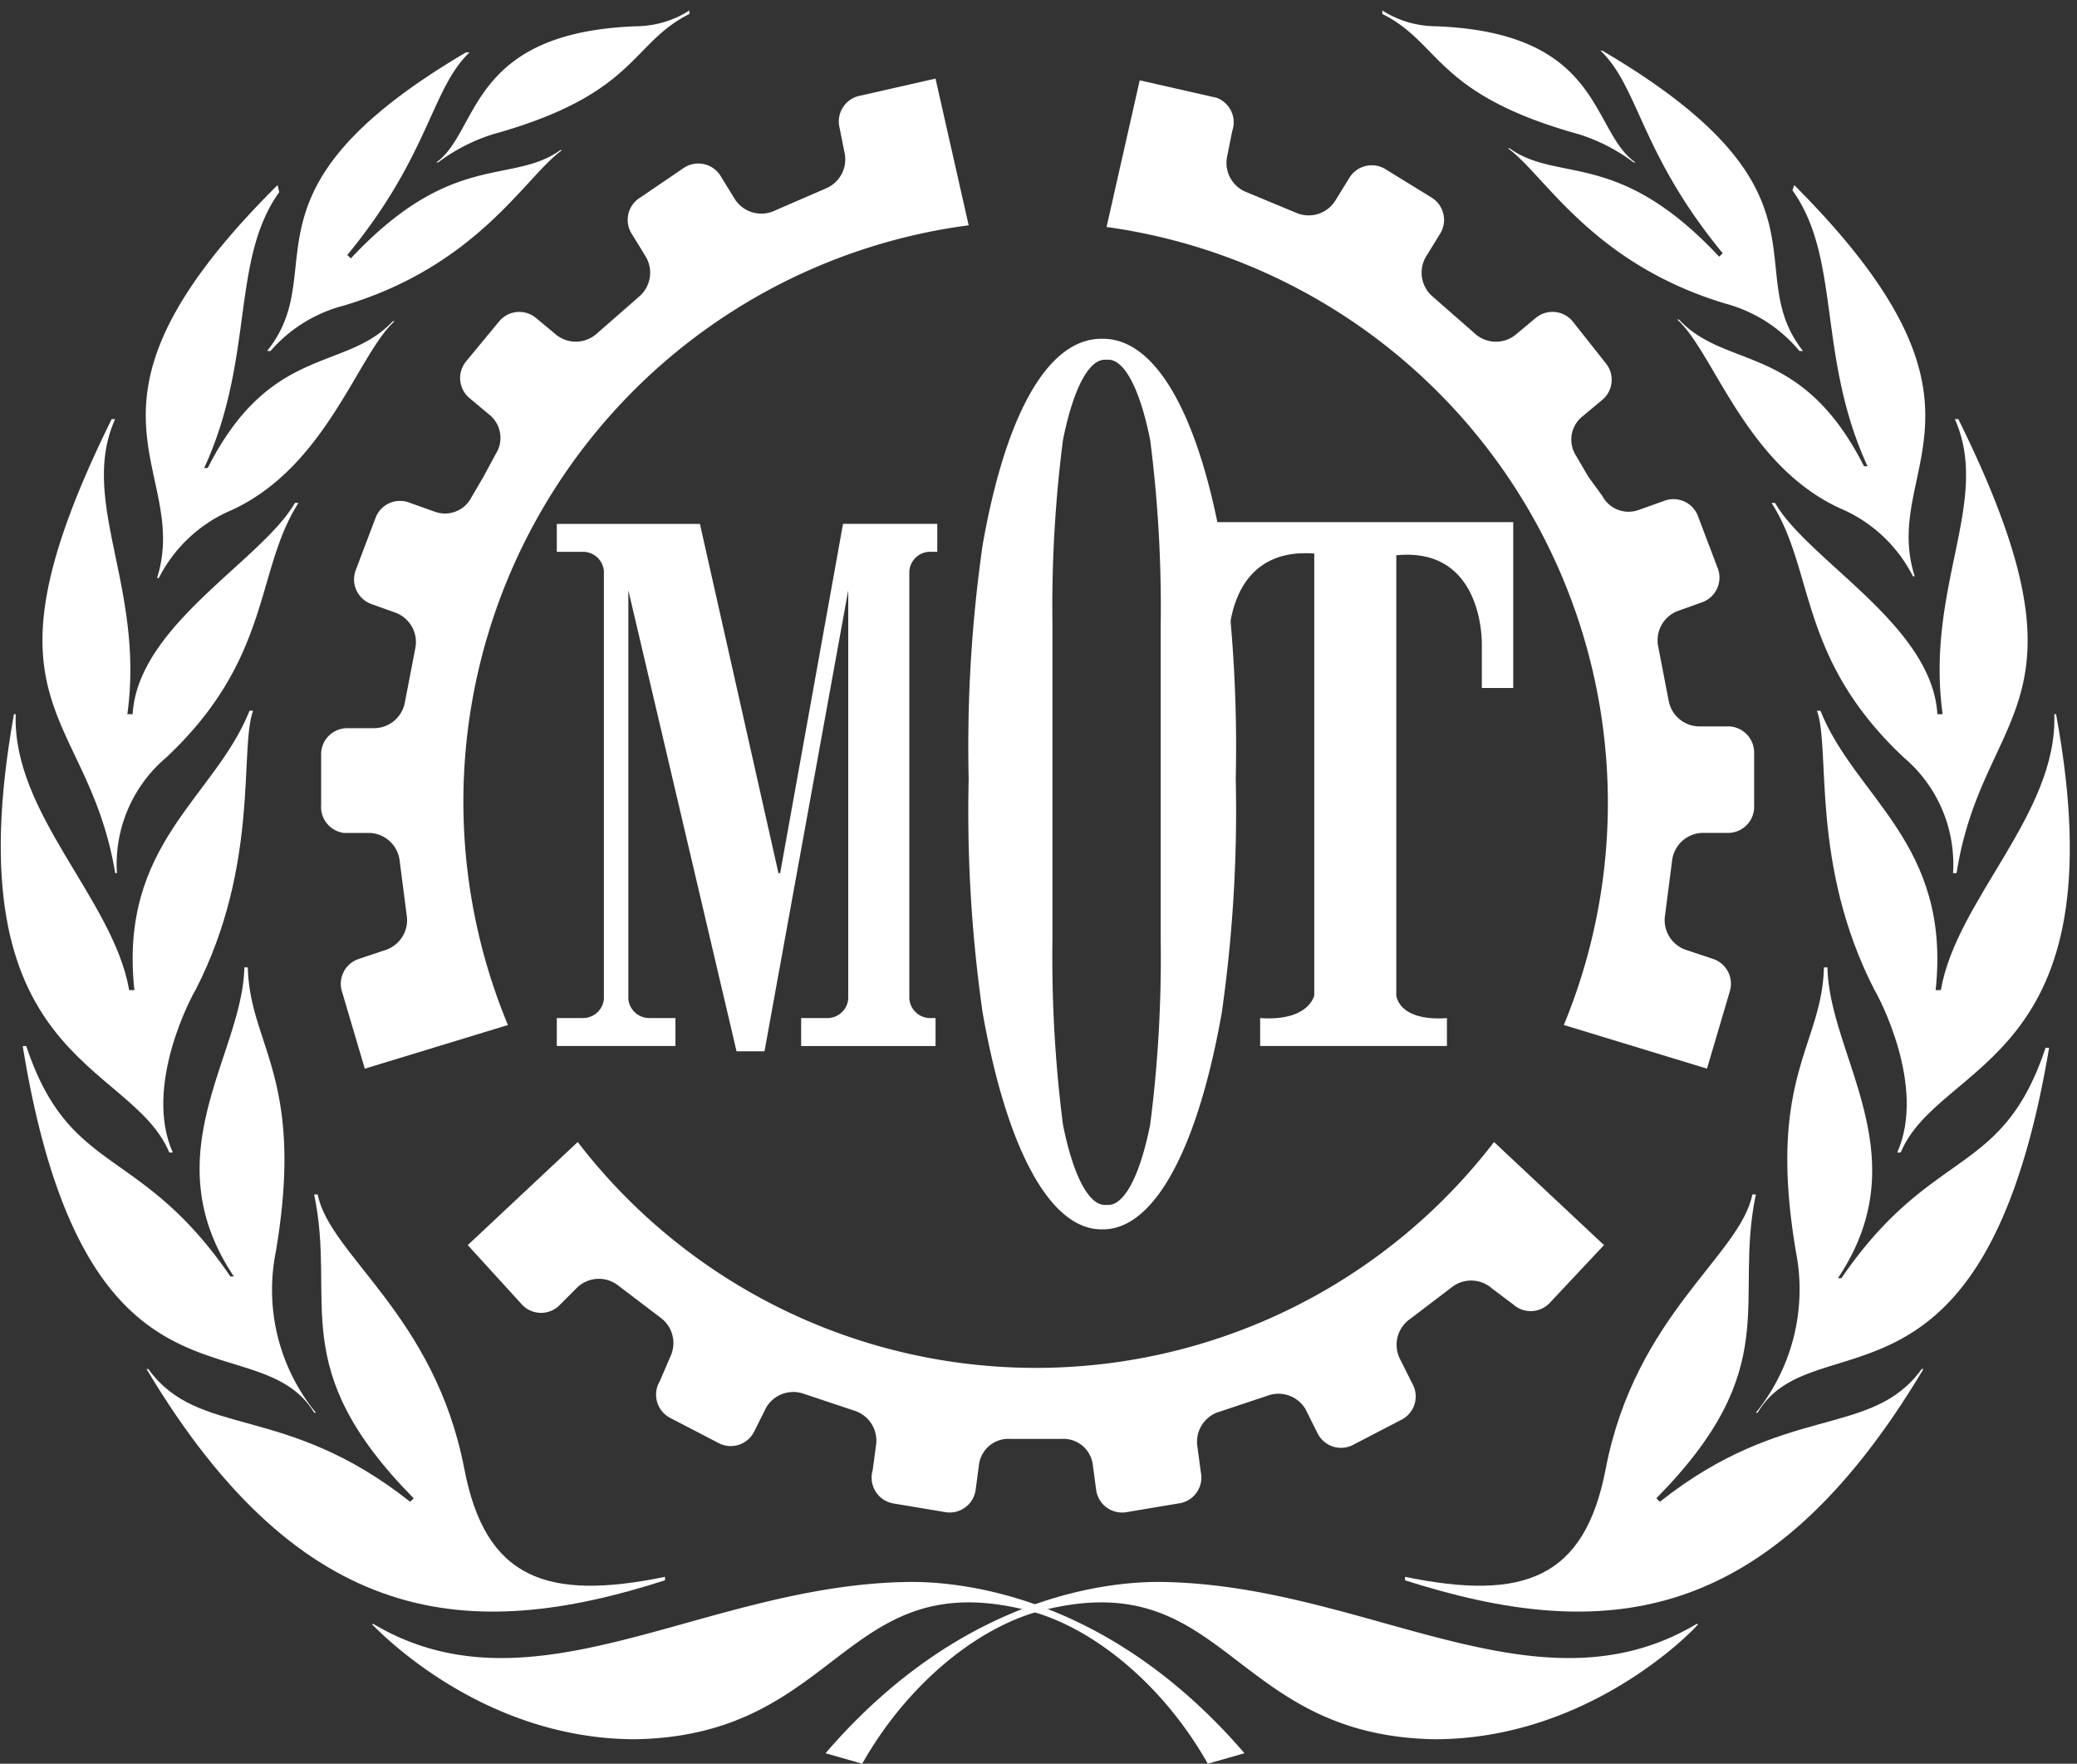
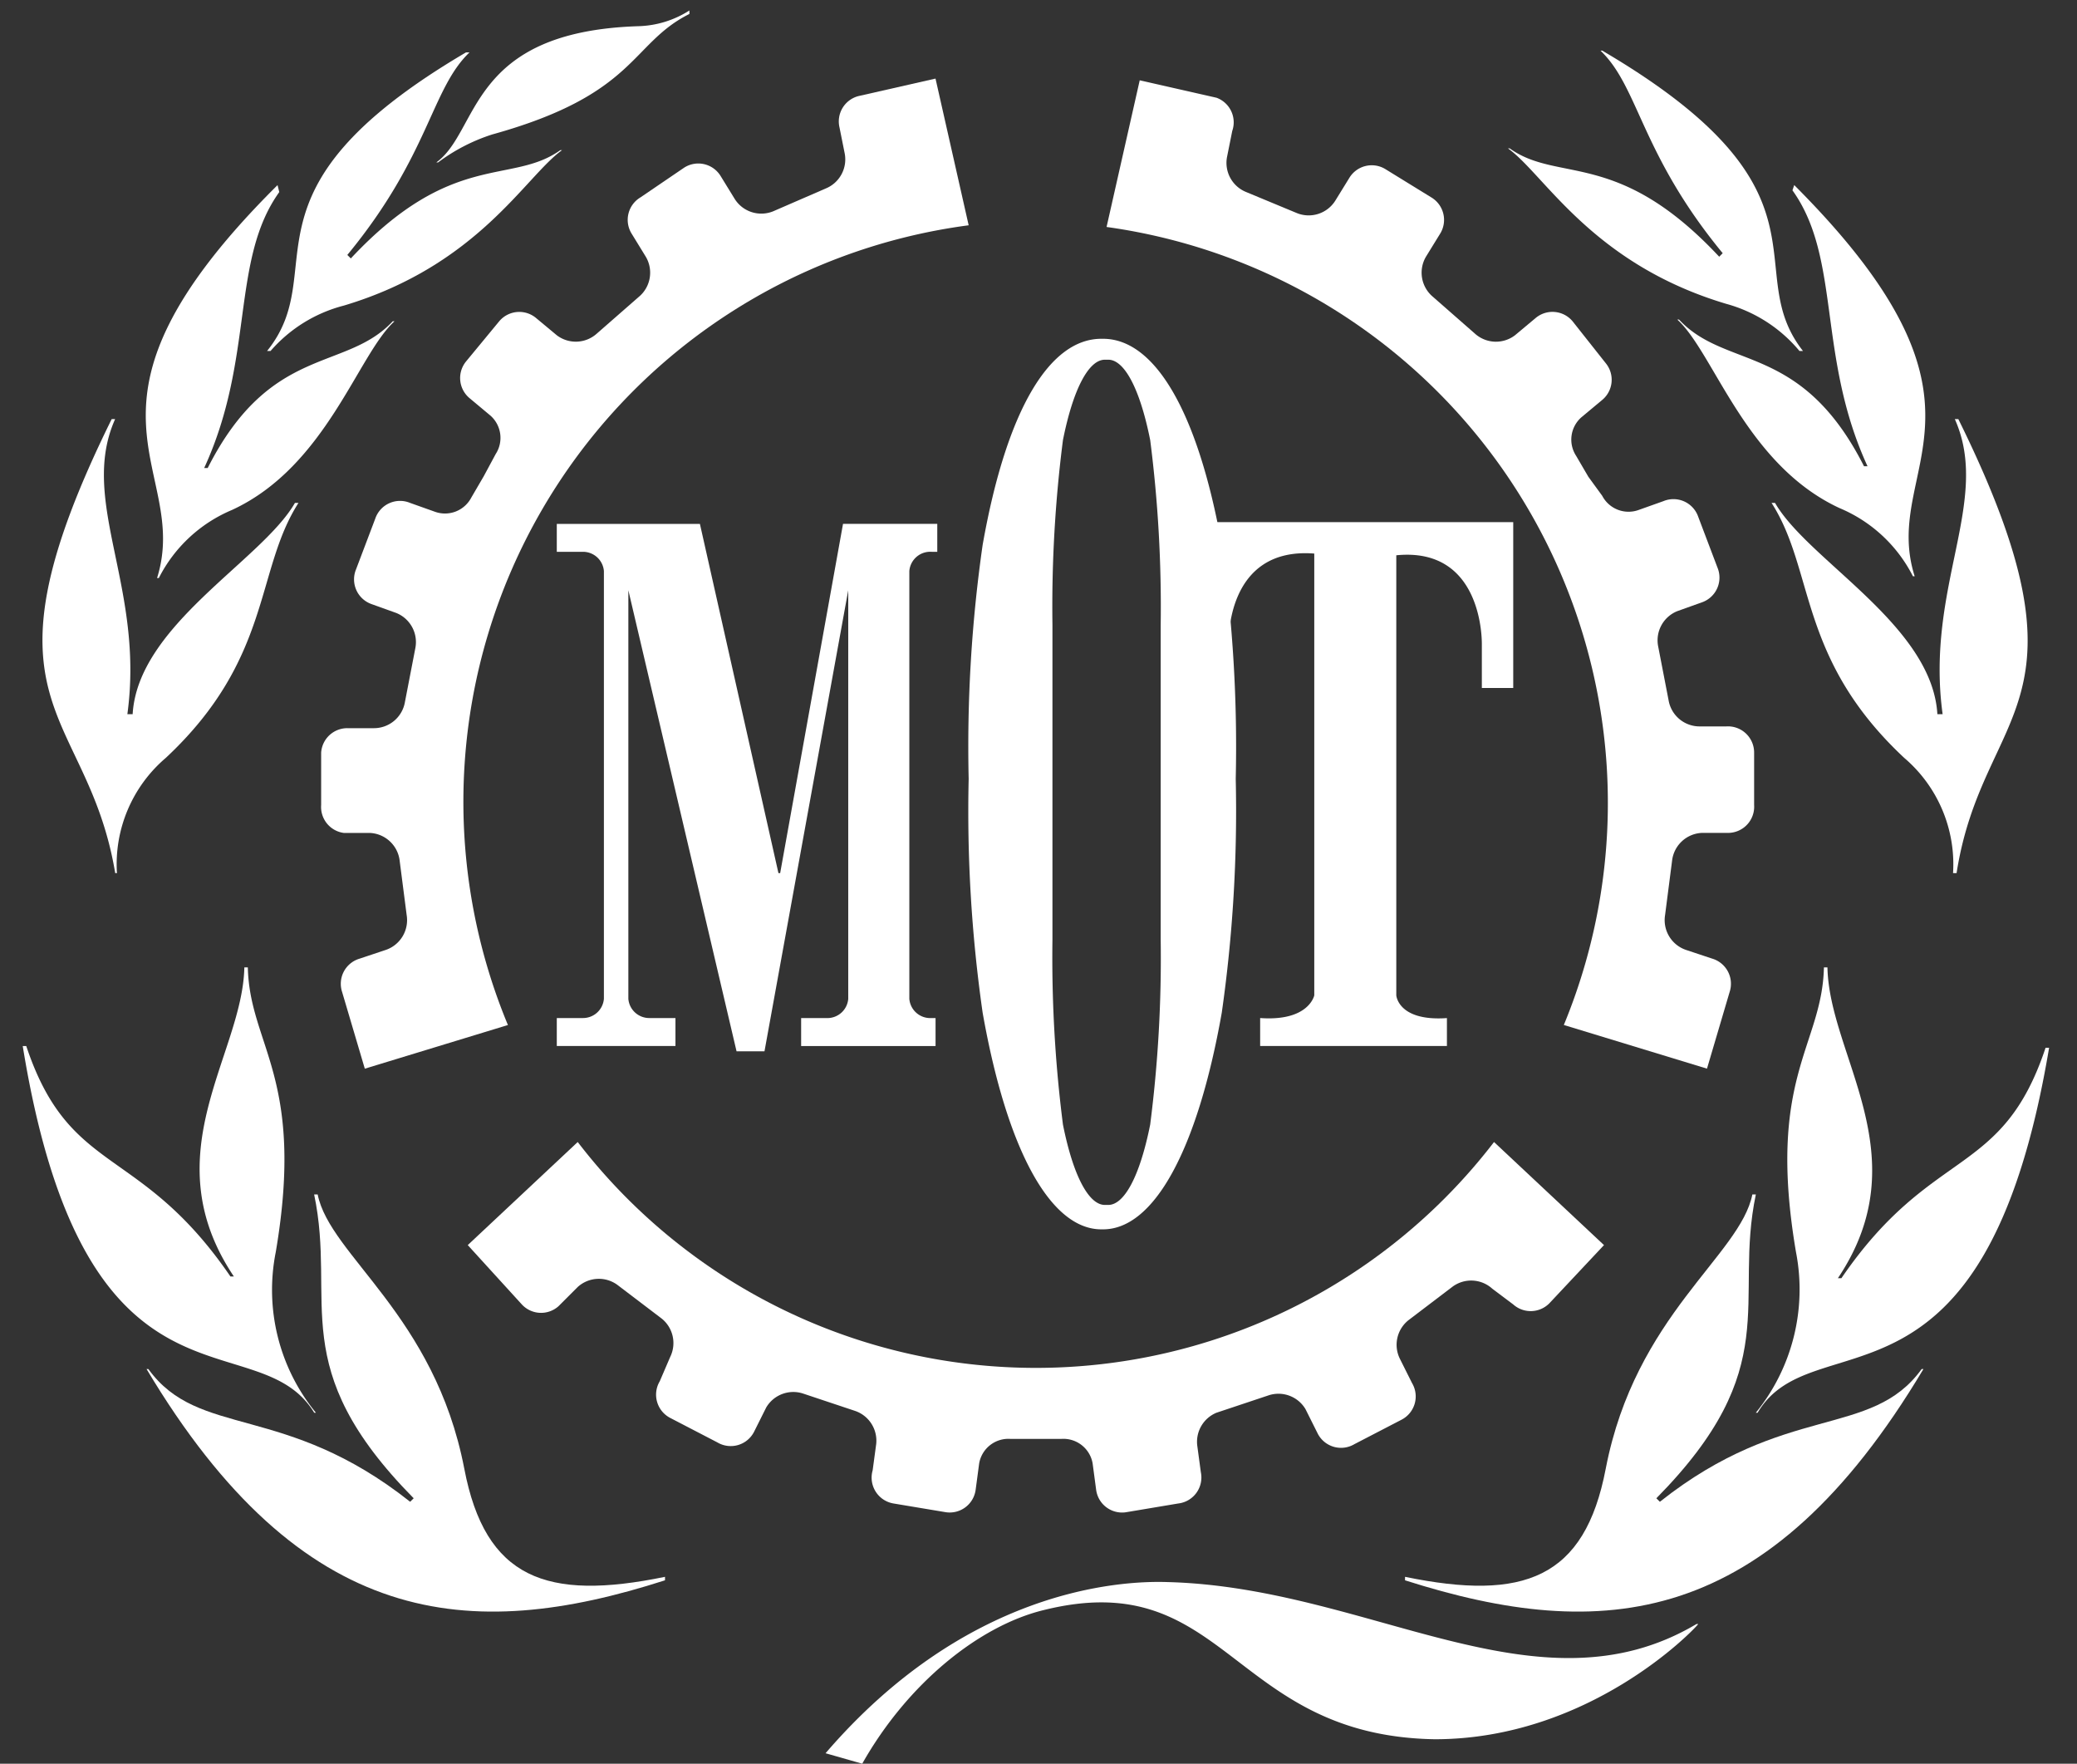
<svg xmlns="http://www.w3.org/2000/svg" width="53" height="45" viewBox="0 0 53 45">
  <rect x="0" y="0" width="53" height="45" fill="#333333" stroke="none" />
  <g fill="#FFF" fill-rule="nonzero">
    <path d="M28.148 8.644h-.045c-1.291 0-2.405 1.737-3.028 5.257a36.236 36.236 0 0 0-.357 5.97 36.192 36.192 0 0 0 .357 5.97c.623 3.52 1.737 5.525 3.028 5.525h.045c1.291 0 2.405-2.005 3.028-5.524.283-1.977.402-3.974.357-5.97a36.37 36.37 0 0 0-.357-5.971c-.623-3.475-1.737-5.257-3.028-5.257zm1.47 11.361v3.965a33.339 33.339 0 0 1-.268 4.723c-.267 1.337-.668 2.05-1.068 2.05h-.09c-.4 0-.801-.713-1.068-2.05-.2-1.566-.29-3.144-.268-4.723v-4.055-3.965a33.384 33.384 0 0 1 .268-4.722c.267-1.337.668-2.05 1.068-2.05h.09c.4 0 .801.713 1.068 2.05.201 1.566.29 3.144.268 4.722V20.005zM12.337 12.163l-.312.535a.757.757 0 0 1-.935.356l-.624-.222a.668.668 0 0 0-.89.4l-.49 1.293a.669.669 0 0 0 .4.89l.624.224c.355.142.56.515.49.89l-.267 1.382a.802.802 0 0 1-.802.668h-.668a.668.668 0 0 0-.668.624v1.337a.668.668 0 0 0 .579.712h.668c.393.02.714.322.757.713l.178 1.382a.802.802 0 0 1-.534.89l-.668.223a.668.668 0 0 0-.446.847l.58 1.96 3.652-1.114a14.842 14.842 0 0 1 .845-13.105 14.83 14.83 0 0 1 10.912-7.3l-.846-3.743-1.96.445a.668.668 0 0 0-.49.802l.134.669a.802.802 0 0 1-.49.89l-1.336.58a.802.802 0 0 1-.98-.312l-.356-.579a.668.668 0 0 0-.935-.223l-1.114.758a.668.668 0 0 0-.222.935l.356.58c.2.339.125.773-.178 1.024l-1.07.936a.801.801 0 0 1-1.023.044l-.535-.445a.668.668 0 0 0-.935.089l-.846 1.025a.668.668 0 0 0 .089.935l.534.446a.758.758 0 0 1 .134.98l-.312.58z" />
    <path d="M26.455 36.713h.624a.757.757 0 0 1 .802.624l.089.668a.668.668 0 0 0 .757.58l1.336-.224a.668.668 0 0 0 .579-.802l-.09-.668a.802.802 0 0 1 .49-.846l1.337-.446a.802.802 0 0 1 .935.356l.312.624a.668.668 0 0 0 .935.268l1.203-.624a.668.668 0 0 0 .267-.936l-.312-.624a.802.802 0 0 1 .223-.98l1.113-.846a.801.801 0 0 1 1.025.044l.534.401a.668.668 0 0 0 .936-.044l1.38-1.47-2.806-2.63a14.74 14.74 0 0 1-23.382 0l-2.806 2.63 1.38 1.514a.668.668 0 0 0 .936.045l.49-.49a.801.801 0 0 1 1.024-.045l1.114.847a.802.802 0 0 1 .223.98l-.268.624a.669.669 0 0 0 .268.935l1.202.624a.668.668 0 0 0 .935-.267l.312-.624a.802.802 0 0 1 .935-.357l1.337.446a.802.802 0 0 1 .534.847l-.09.668a.669.669 0 0 0 .535.846l1.336.223a.668.668 0 0 0 .758-.579l.089-.668a.757.757 0 0 1 .801-.624h.668zM40.53 12.163l-.312-.534a.758.758 0 0 1 .133-.98l.535-.446a.668.668 0 0 0 .089-.936l-.846-1.069a.668.668 0 0 0-.936-.09l-.534.446a.801.801 0 0 1-1.025-.044l-1.068-.936a.802.802 0 0 1-.179-1.024l.357-.58a.669.669 0 0 0-.223-.935l-1.158-.713a.668.668 0 0 0-.935.223l-.357.579a.802.802 0 0 1-.98.312L31.8 4.9a.802.802 0 0 1-.49-.891l.134-.668a.668.668 0 0 0-.401-.847l-1.96-.445-.846 3.742a14.831 14.831 0 0 1 10.828 7.317 14.842 14.842 0 0 1 .84 13.044l3.653 1.114.579-1.96a.669.669 0 0 0-.445-.847l-.668-.222a.802.802 0 0 1-.535-.891l.178-1.382a.802.802 0 0 1 .757-.713h.668a.668.668 0 0 0 .669-.712v-1.337a.668.668 0 0 0-.713-.668h-.668a.802.802 0 0 1-.802-.669l-.267-1.38a.802.802 0 0 1 .49-.892l.623-.223a.668.668 0 0 0 .401-.89l-.49-1.293a.668.668 0 0 0-.89-.4l-.624.222a.757.757 0 0 1-.935-.357l-.357-.49zM11.134 4.144h.045a4.676 4.676 0 0 1 1.38-.713c3.697-1.025 3.52-2.317 5.033-3.075V.267a2.538 2.538 0 0 1-1.291.401c-4.365.134-4.053 2.674-5.167 3.476z" />
    <path d="M6.814 8.955h.09a3.696 3.696 0 0 1 1.87-1.158c3.43-1.025 4.632-3.297 5.567-3.965h-.044c-1.247.89-2.762 0-5.345 2.762l-.089-.089c2.093-2.54 2.138-4.233 3.118-5.168h-.09C5.835 4.9 8.508 6.86 6.815 8.955z" />
    <path d="M7.082 4.723c-5.746 5.703-2.183 7.173-3.074 10.025h.045a3.697 3.697 0 0 1 1.87-1.738c2.406-1.114 3.207-3.965 4.143-4.812h-.045c-1.203 1.292-3.118.58-4.721 3.743h-.09c1.293-2.807.669-5.302 1.916-7.04l-.044-.178z" />
    <path d="M2.94 22.277h.044a3.565 3.565 0 0 1 1.247-2.94c2.717-2.54 2.272-4.768 3.385-6.505h-.09c-.845 1.47-4.008 3.118-4.141 5.39H3.25c.446-3.252-1.247-5.435-.312-7.529H2.85C-.802 18.09 2.227 18 2.94 22.277z" />
-     <path d="M4.32 29.406h.09c-.758-1.693.49-4.01.578-4.144 1.648-3.208 1.114-6.148 1.47-7.128h-.09c-.89 2.227-3.34 3.386-2.939 7.128h-.133c-.401-2.316-2.984-4.5-2.895-7.04H.356c-1.603 8.912 2.984 8.823 3.964 11.184z" />
    <path d="M8.017 36.045h.044a4.947 4.947 0 0 1-1.024-4.1c.757-4.455-.668-5.257-.713-7.262h-.089c-.044 2.228-2.36 4.767-.267 7.886H5.88c-2.316-3.386-4.097-2.54-5.21-5.88h-.09c1.603 9.89 5.968 6.95 7.438 9.356z" />
    <path d="M16.969 40.322v-.09c-3.029.624-4.587.045-5.122-2.762-.757-3.92-3.43-5.435-3.741-6.995h-.09c.58 2.763-.756 4.411 2.54 7.753l-.09.089c-3.206-2.54-5.389-1.604-6.68-3.386H3.74c3.964 6.638 8.24 6.995 13.228 5.39z" />
-     <path d="M9.487 41.436h.044c4.053 2.406 8.329-.936 13.495-1.07 1.292-.044 5.166.223 8.73 4.367L30.82 45c-1.158-2.05-2.984-3.52-4.632-3.92-4.676-1.16-4.765 3.207-9.976 3.296-3.92 0-6.547-2.762-6.725-2.94zM41.732 4.144h-.045a4.676 4.676 0 0 0-1.38-.713C36.61 2.406 36.788 1.114 35.274.356V.267c.386.248.833.387 1.292.401 4.364.134 4.008 2.674 5.166 3.476z" />
    <path d="M46.008 8.955h-.09a3.696 3.696 0 0 0-1.87-1.203c-3.43-1.024-4.632-3.297-5.567-3.965h.044c1.247.891 2.762 0 5.345 2.763l.089-.09c-2.093-2.54-2.138-4.232-3.118-5.168h.045c6.146 3.609 3.474 5.57 5.122 7.663z" />
    <path d="M45.785 4.723c5.7 5.703 2.182 7.173 3.073 9.98h-.045a3.697 3.697 0 0 0-1.87-1.738C44.538 11.851 43.736 9 42.8 8.153h.044c1.203 1.293 3.118.58 4.721 3.743h.09c-1.292-2.807-.669-5.302-1.916-7.04l.045-.133z" />
    <path d="M49.927 22.277h-.09a3.565 3.565 0 0 0-1.246-2.94c-2.717-2.54-2.272-4.768-3.385-6.505h.089c.846 1.47 4.008 3.118 4.142 5.39h.134c-.446-3.252 1.247-5.435.311-7.529h.09c3.652 7.396.623 7.307-.045 11.584z" />
-     <path d="M48.502 29.406h-.09c.758-1.693-.49-4.01-.578-4.144-1.648-3.208-1.114-6.148-1.47-7.128h.089c.89 2.227 3.34 3.386 2.94 7.128h.133c.4-2.316 2.984-4.5 2.895-7.04h.045c1.647 8.912-2.984 8.823-3.964 11.184z" />
    <path d="M44.85 36.045h-.045a4.991 4.991 0 0 0 1.024-4.1c-.757-4.455.668-5.257.713-7.262h.09c.044 2.272 2.36 4.812.266 7.93h.09c2.315-3.385 4.097-2.539 5.21-5.88h.09c-1.649 9.846-6.013 6.906-7.438 9.312z" />
    <path d="M35.853 40.322v-.09c3.029.624 4.587.045 5.122-2.762.757-3.92 3.43-5.435 3.741-6.995h.089c-.579 2.763.757 4.411-2.539 7.753l.09.089c3.206-2.54 5.389-1.604 6.68-3.386h.045c-3.964 6.638-8.195 6.995-13.228 5.39z" />
    <path d="M43.335 41.436h-.044c-4.053 2.406-8.329-.936-13.495-1.07-1.292-.044-5.167.223-8.73 4.367l.936.267c1.158-2.05 2.984-3.52 4.632-3.92 4.676-1.16 4.765 3.207 9.976 3.296 3.92 0 6.592-2.762 6.725-2.94zM23.783 14.08h.134v-.714h-2.405l-1.604 8.911h-.044l-2.004-8.91h-3.652v.712h.668a.535.535 0 0 1 .534.49v10.916a.535.535 0 0 1-.534.49h-.668v.713h3.028v-.713h-.668a.535.535 0 0 1-.534-.49V15.06l2.761 11.763h.713l2.137-11.763v10.426a.535.535 0 0 1-.534.49h-.668v.713h3.43v-.713h-.134a.535.535 0 0 1-.535-.49V14.57a.535.535 0 0 1 .58-.49zM38.614 13.322v4.232h-.801v-1.113c0-.045.044-2.495-2.183-2.273v11.228s.045.668 1.292.58v.712h-4.766v-.713c1.247.09 1.381-.579 1.381-.579V14.124c-2.271-.178-2.182 2.272-2.182 2.272v1.158h-.802v-4.232h8.061z" />
  </g>
</svg>